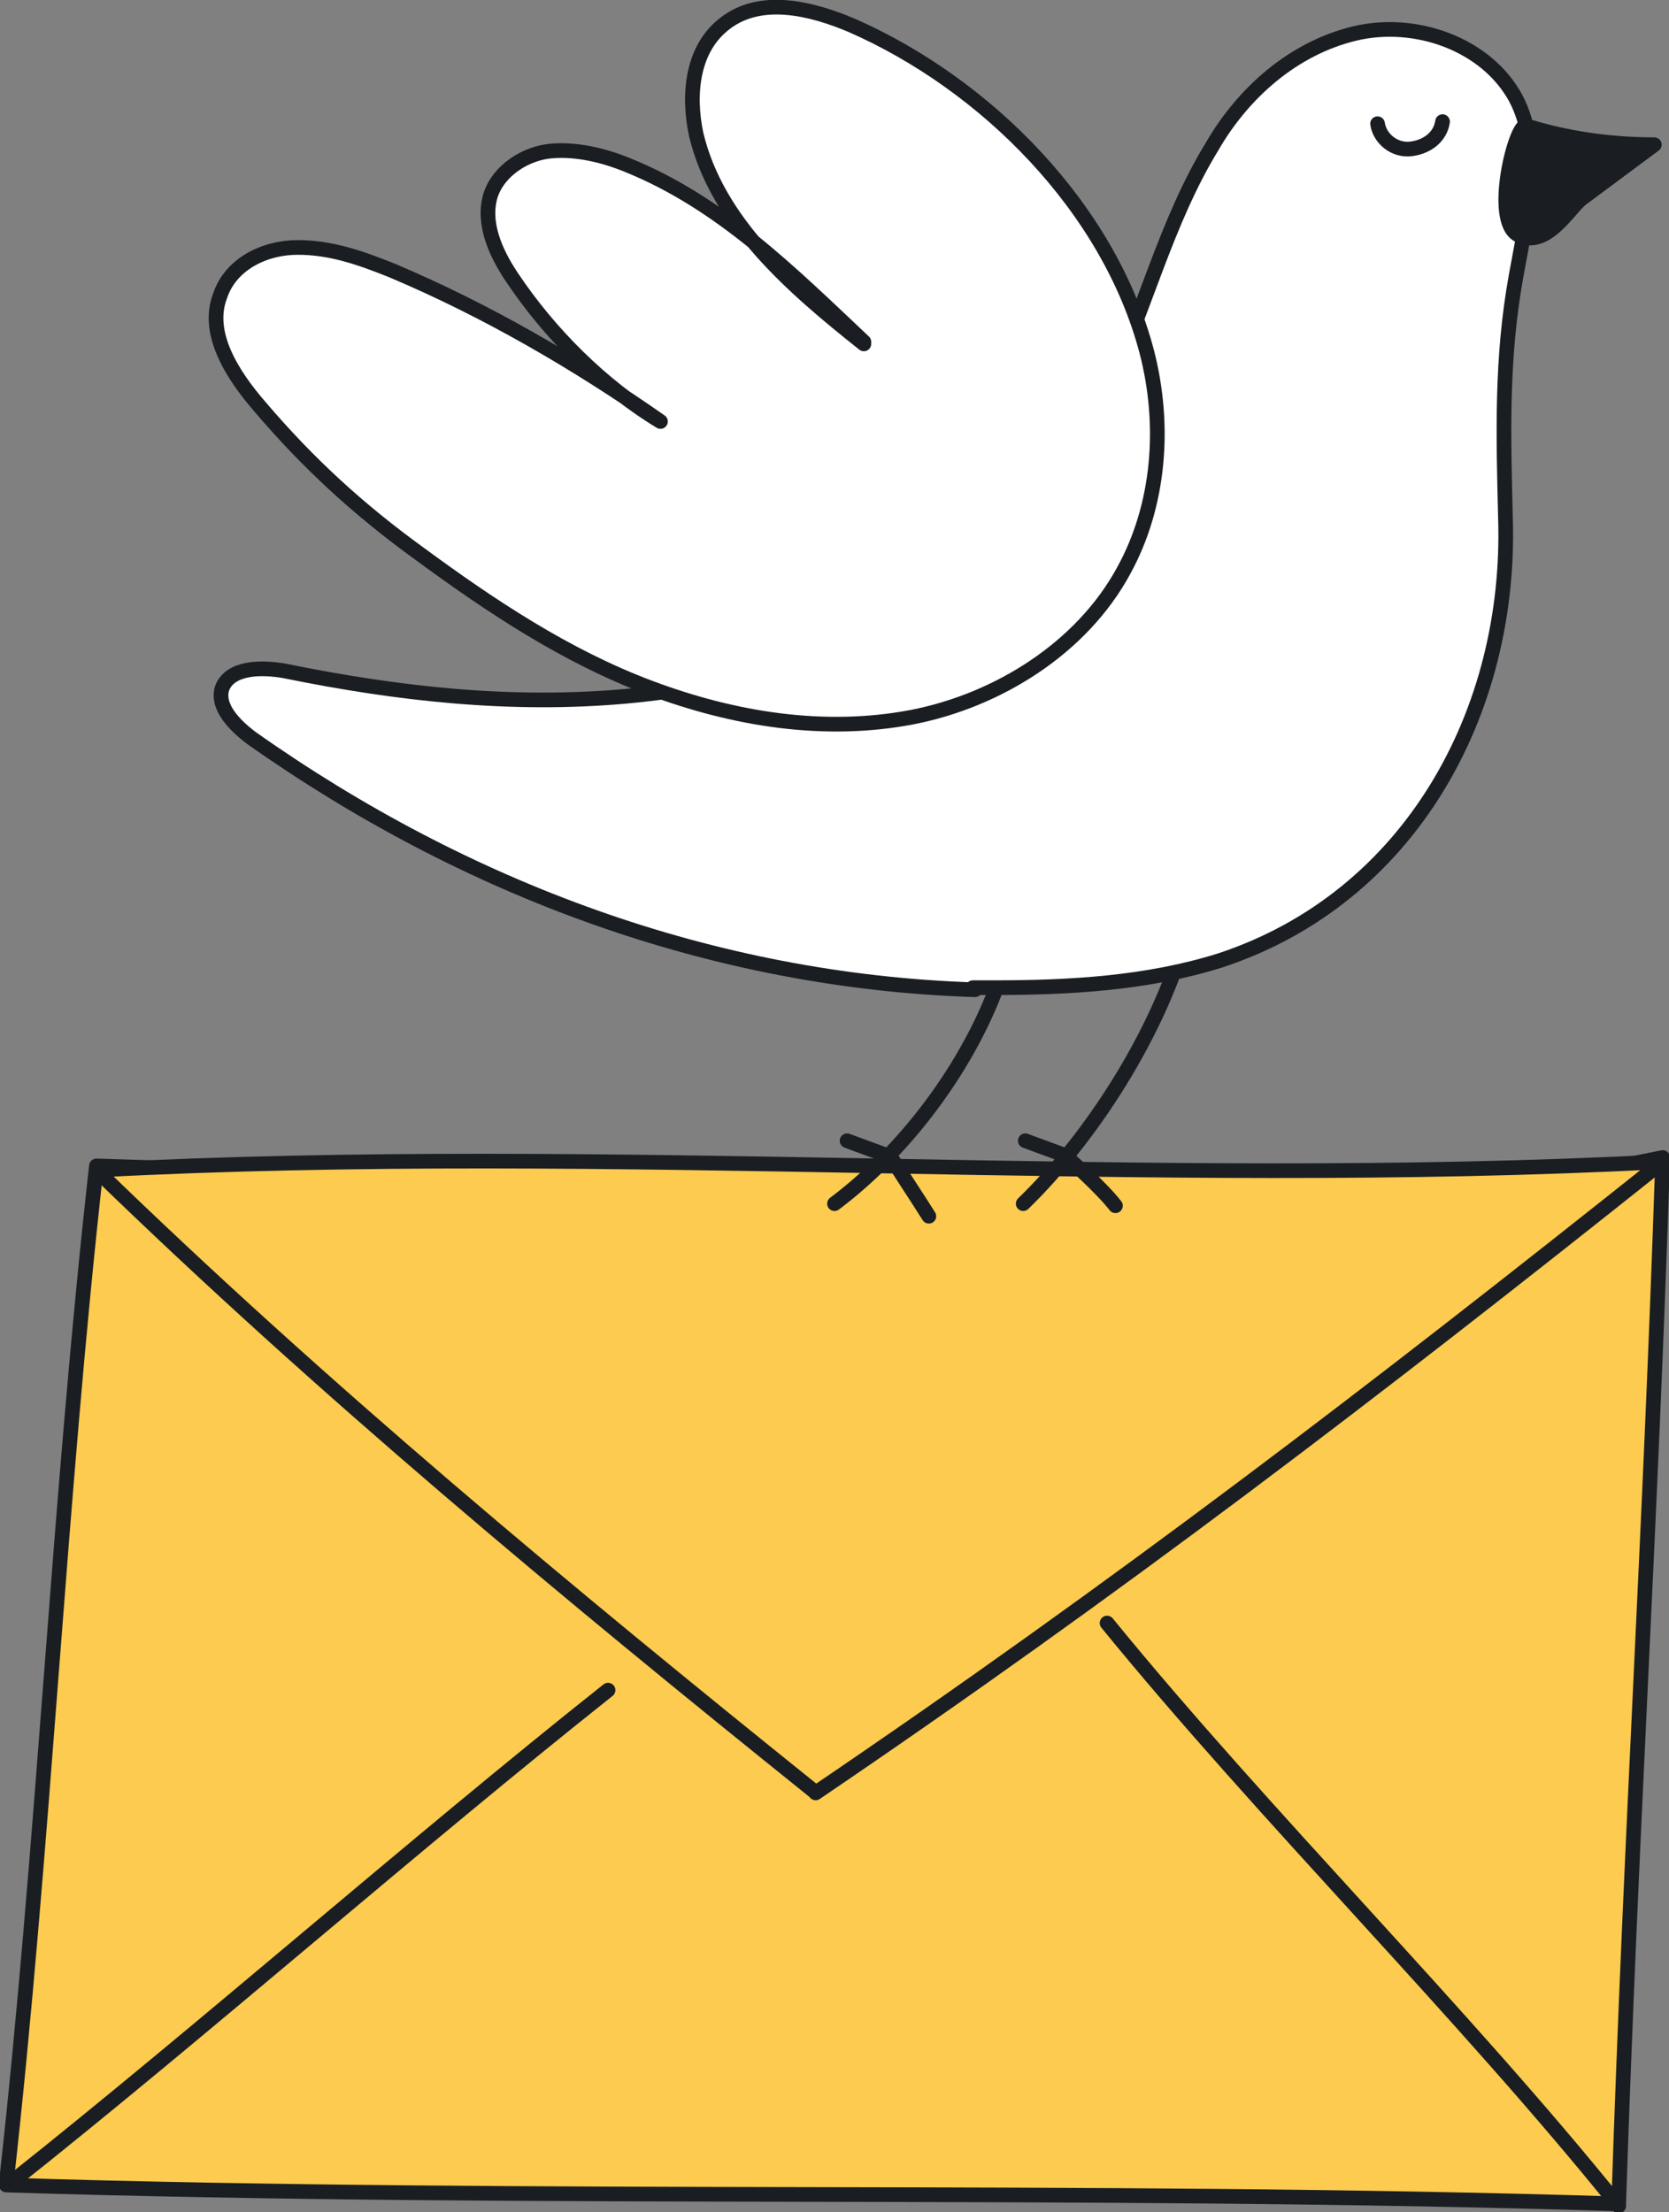
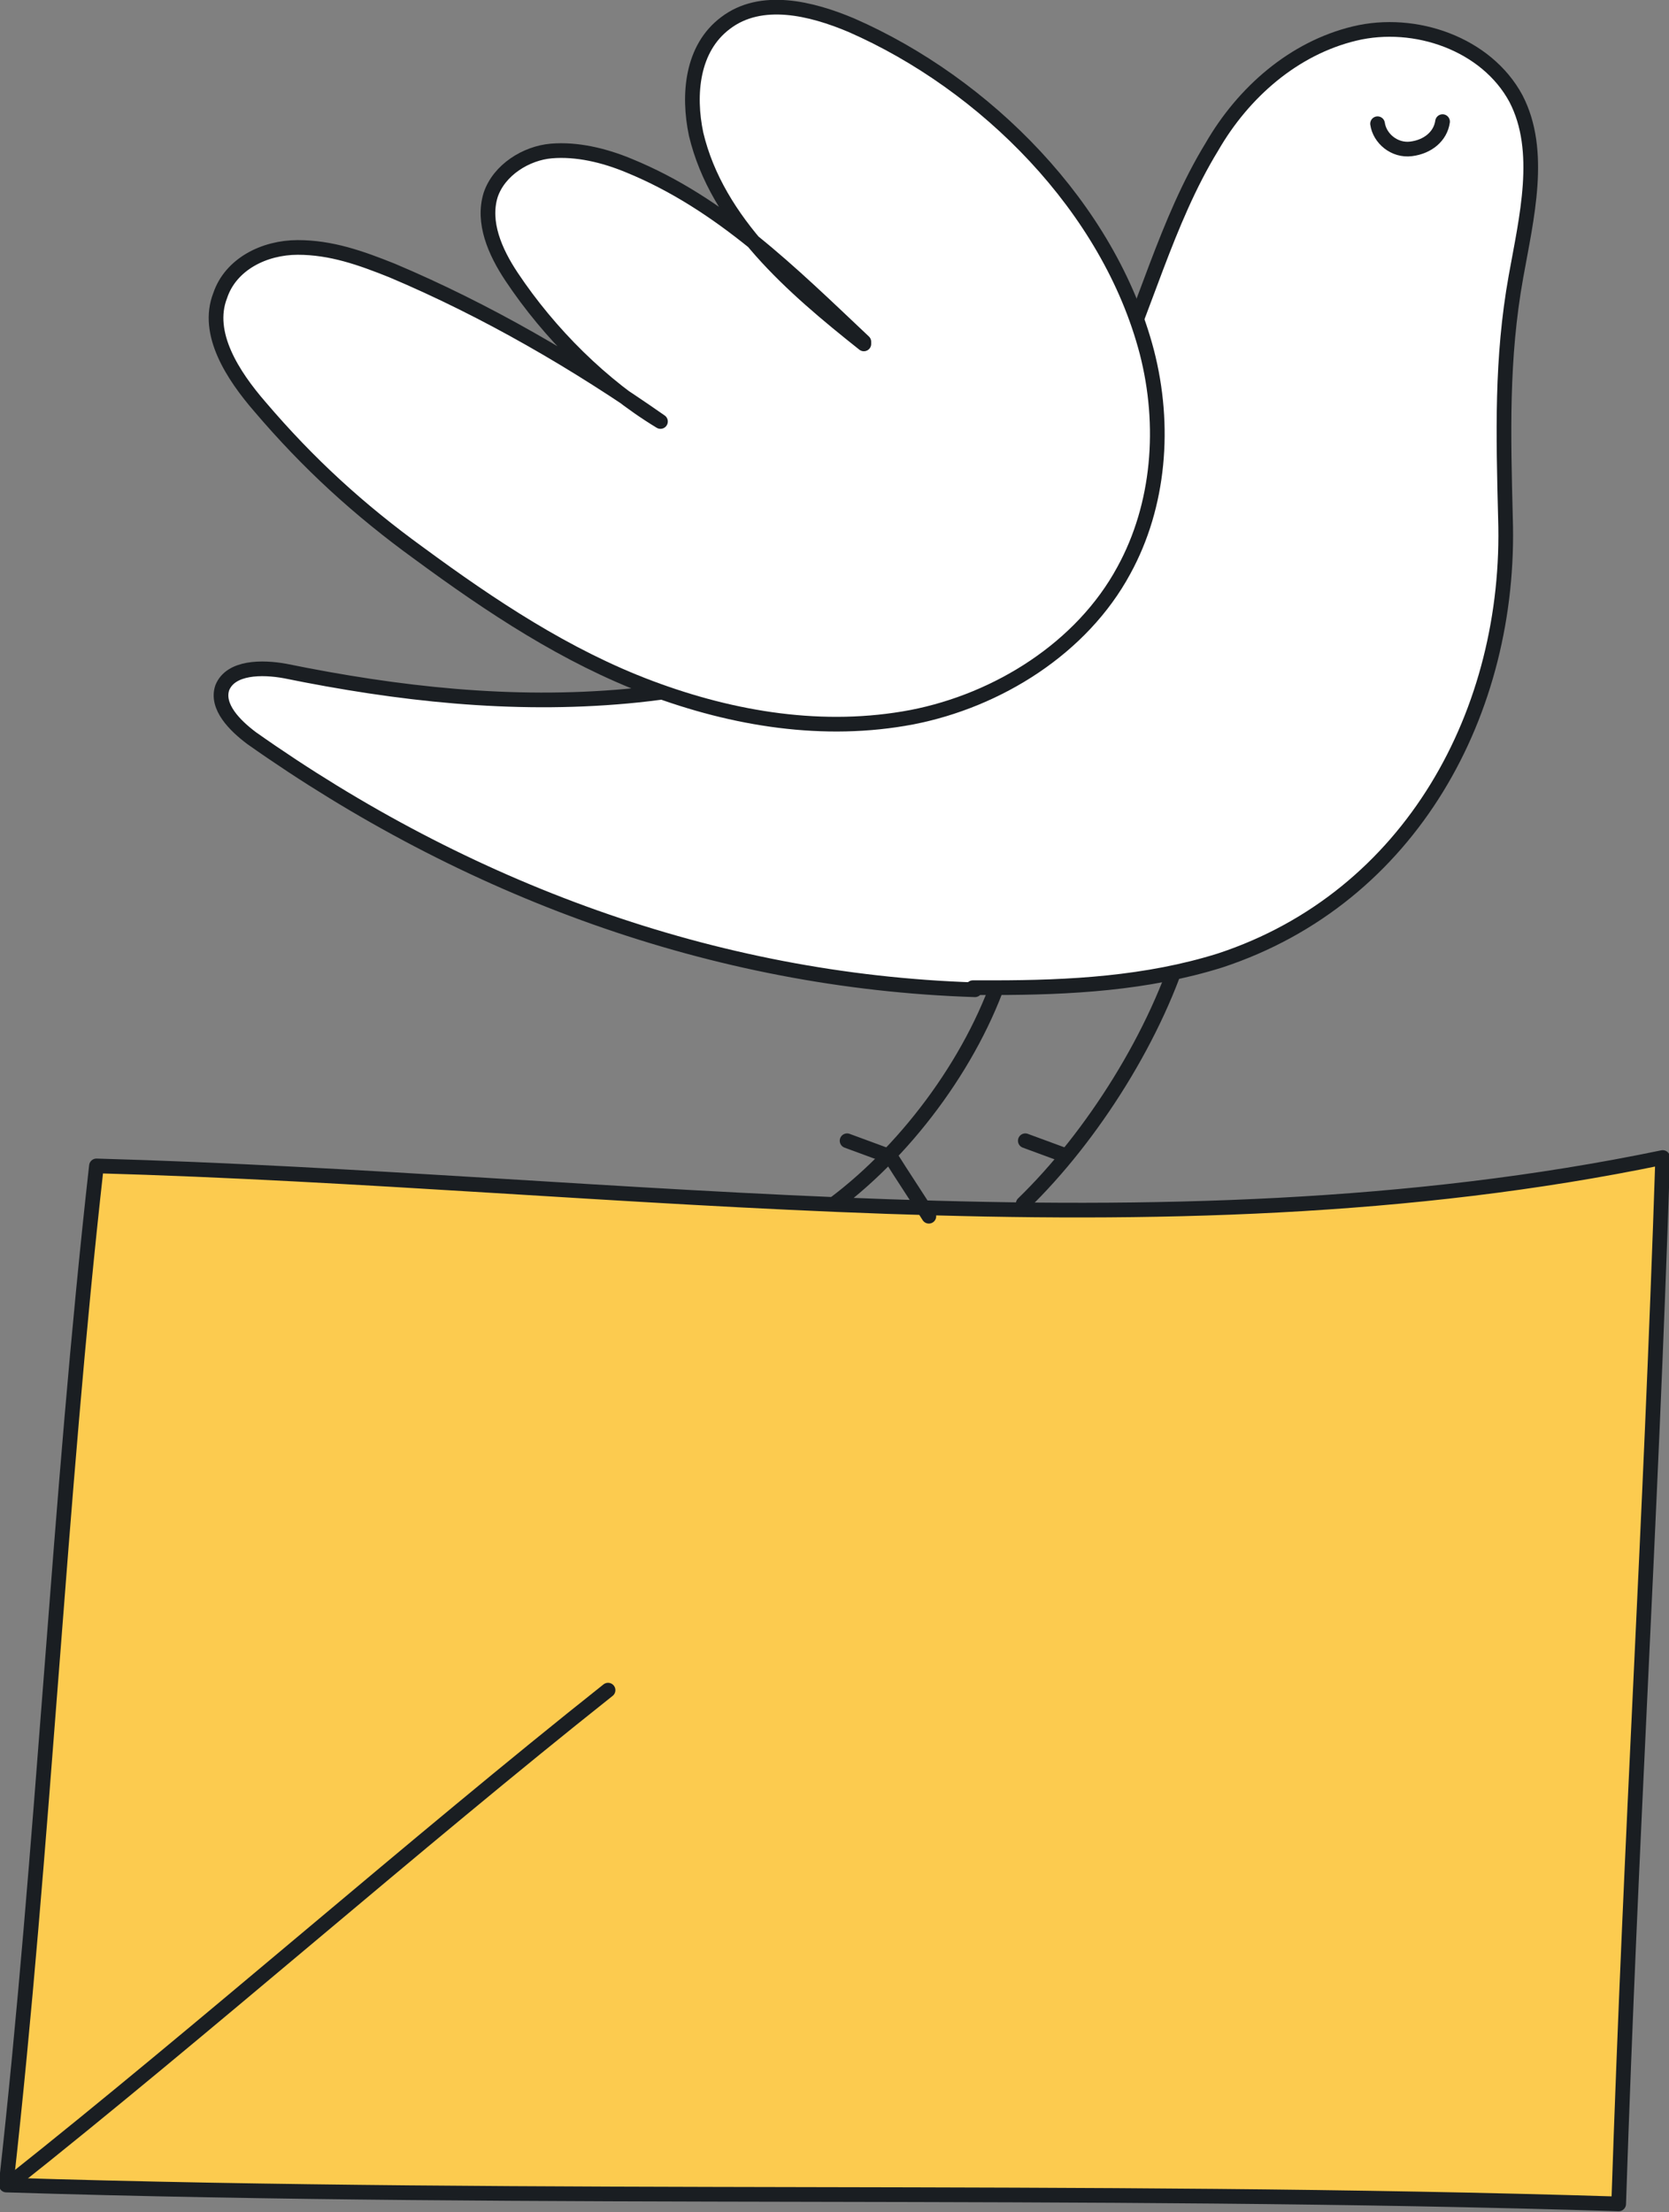
<svg xmlns="http://www.w3.org/2000/svg" id="Layer_1" version="1.1" viewBox="0 0 79.6 105.5">
  <rect x="0" y="0" width="79.6" height="105.5" fill="#808080" stroke="none" />
  <defs>
    <style> .st0 { fill: none; } .st0, .st1, .st2, .st3 { stroke: #1a1e22; stroke-linecap: round; stroke-linejoin: round; stroke-width: .7px; } .st1 { fill: #fff; } .st2 { fill: #fccb4f; } .st3 { fill: #1a1e22; } </style>
  </defs>
  <g>
    <path class="st2" d="M.3,104.2c25.6.8,51.3.1,76.9.9.6-18.1,1.5-31.7,2.1-49.9-24.1,5-49.6,1.1-74.7.4-1.8,16-2.5,32.4-4.3,48.5Z" />
-     <path class="st2" d="M38.8,85.4c-11.7-9.4-23.5-19.2-34.2-29.6,24.7-1.3,50,.9,74.7-.4-13.8,11-26.1,20.4-40.4,30.1Z" />
-     <path class="st0" d="M52.8,77.4c7.5,9.2,17,18.6,24.4,27.8" />
    <path class="st0" d="M29,80.6c-9.2,7.3-19.3,16.2-28.5,23.5" />
  </g>
  <g>
    <g>
      <path class="st0" d="M47.9,46c-1.3,4.3-4.5,8.7-8.1,11.4" />
      <path class="st0" d="M56.5,44.8c-1.3,4.5-4.4,9.4-7.7,12.6" />
      <path class="st0" d="M42.5,55.2c.5.8,1.3,2,1.8,2.8" />
-       <path class="st0" d="M50.9,55.2s1.6,1.4,2.3,2.3" />
      <path class="st0" d="M50.8,55.1l-1.9-.7" />
      <path class="st0" d="M42.3,55.1l-1.9-.7" />
    </g>
    <path class="st1" d="M46.4,47.1c.3,0,.6,0,1,0,3.6,0,7.3-.2,10.8-1.3,9.1-3,13.9-11.9,13.6-21.1-.1-4-.2-7.6.5-11.5.5-2.8,1.3-6,0-8.5-1.4-2.6-4.8-3.8-7.7-3.1s-5.3,2.8-6.8,5.4c-2.2,3.6-3.2,7.8-5,11.6s-4.4,6.8-7.6,9.2c-4.4,3.2-9.8,4.9-15.3,5.4s-10.9-.1-16.3-1.2c-1.1-.2-2.6-.2-3,.8-.3.9.6,1.8,1.4,2.4,10.2,7.2,22,11.6,34.5,12Z" />
    <path class="st1" d="M41.2,16.4c-3.4-2.7-7-5.8-8-10-.4-1.9-.2-4.1,1.4-5.3,1.7-1.3,4.1-.7,6,.1,6.4,2.8,12.3,8.7,14.1,15.6.9,3.5.6,7.3-1.1,10.4-2,3.7-6,6.2-10.1,7-4.2.8-8.5.1-12.5-1.4s-7.6-3.9-11-6.4c-2.9-2.1-5.3-4.3-7.6-7-1.3-1.5-2.6-3.5-1.9-5.3.5-1.5,2.1-2.3,3.7-2.3s3,.5,4.5,1.1c4.5,1.9,8.8,4.4,12.8,7.2-2.8-1.7-5.3-4.2-7.1-6.9-.8-1.2-1.4-2.6-1-3.9.4-1.2,1.7-2,2.9-2.1s2.5.2,3.7.7c4.4,1.8,7.7,5.1,11.2,8.4Z" />
    <path class="st0" d="M65.7,5.9c.1.7.8,1.3,1.6,1.2s1.4-.6,1.5-1.3" />
-     <path class="st3" d="M78.9,6.9c-2.1,0-4.2-.3-6.1-.9-.5-.2-1.7,4.5-.4,5.2s2.4-1.2,3-1.7l3.5-2.6Z" />
  </g>
</svg>